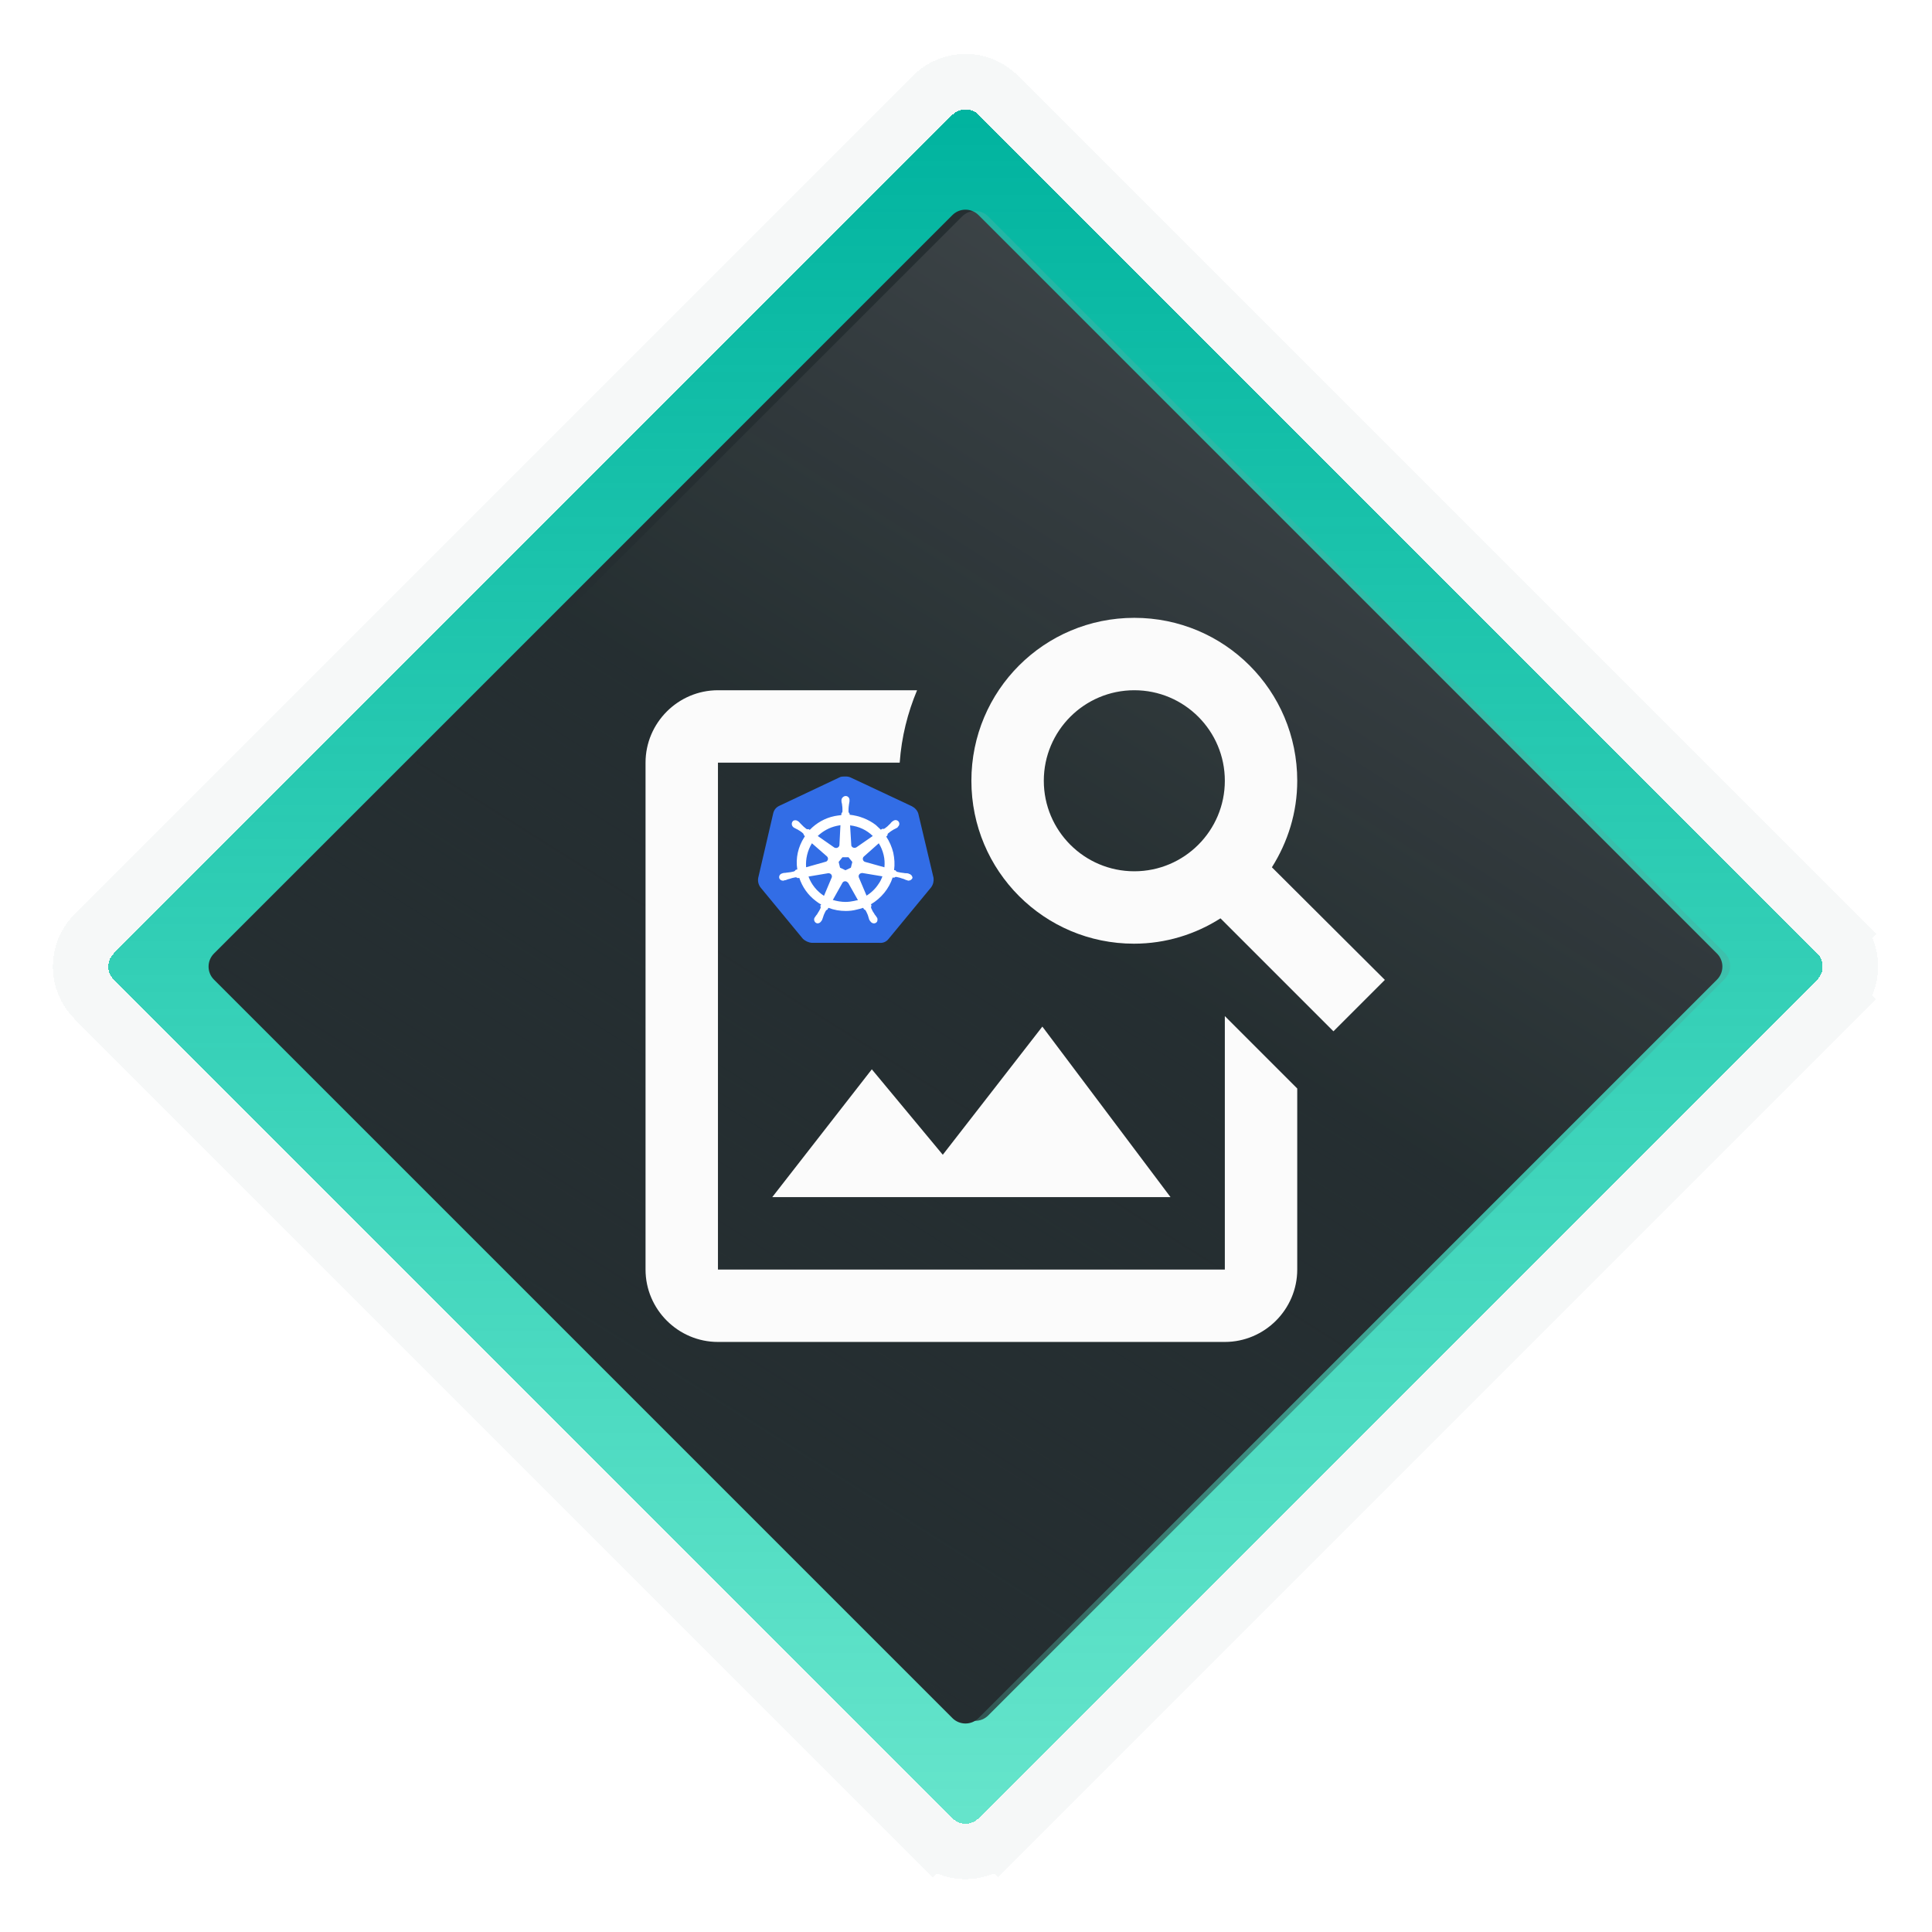
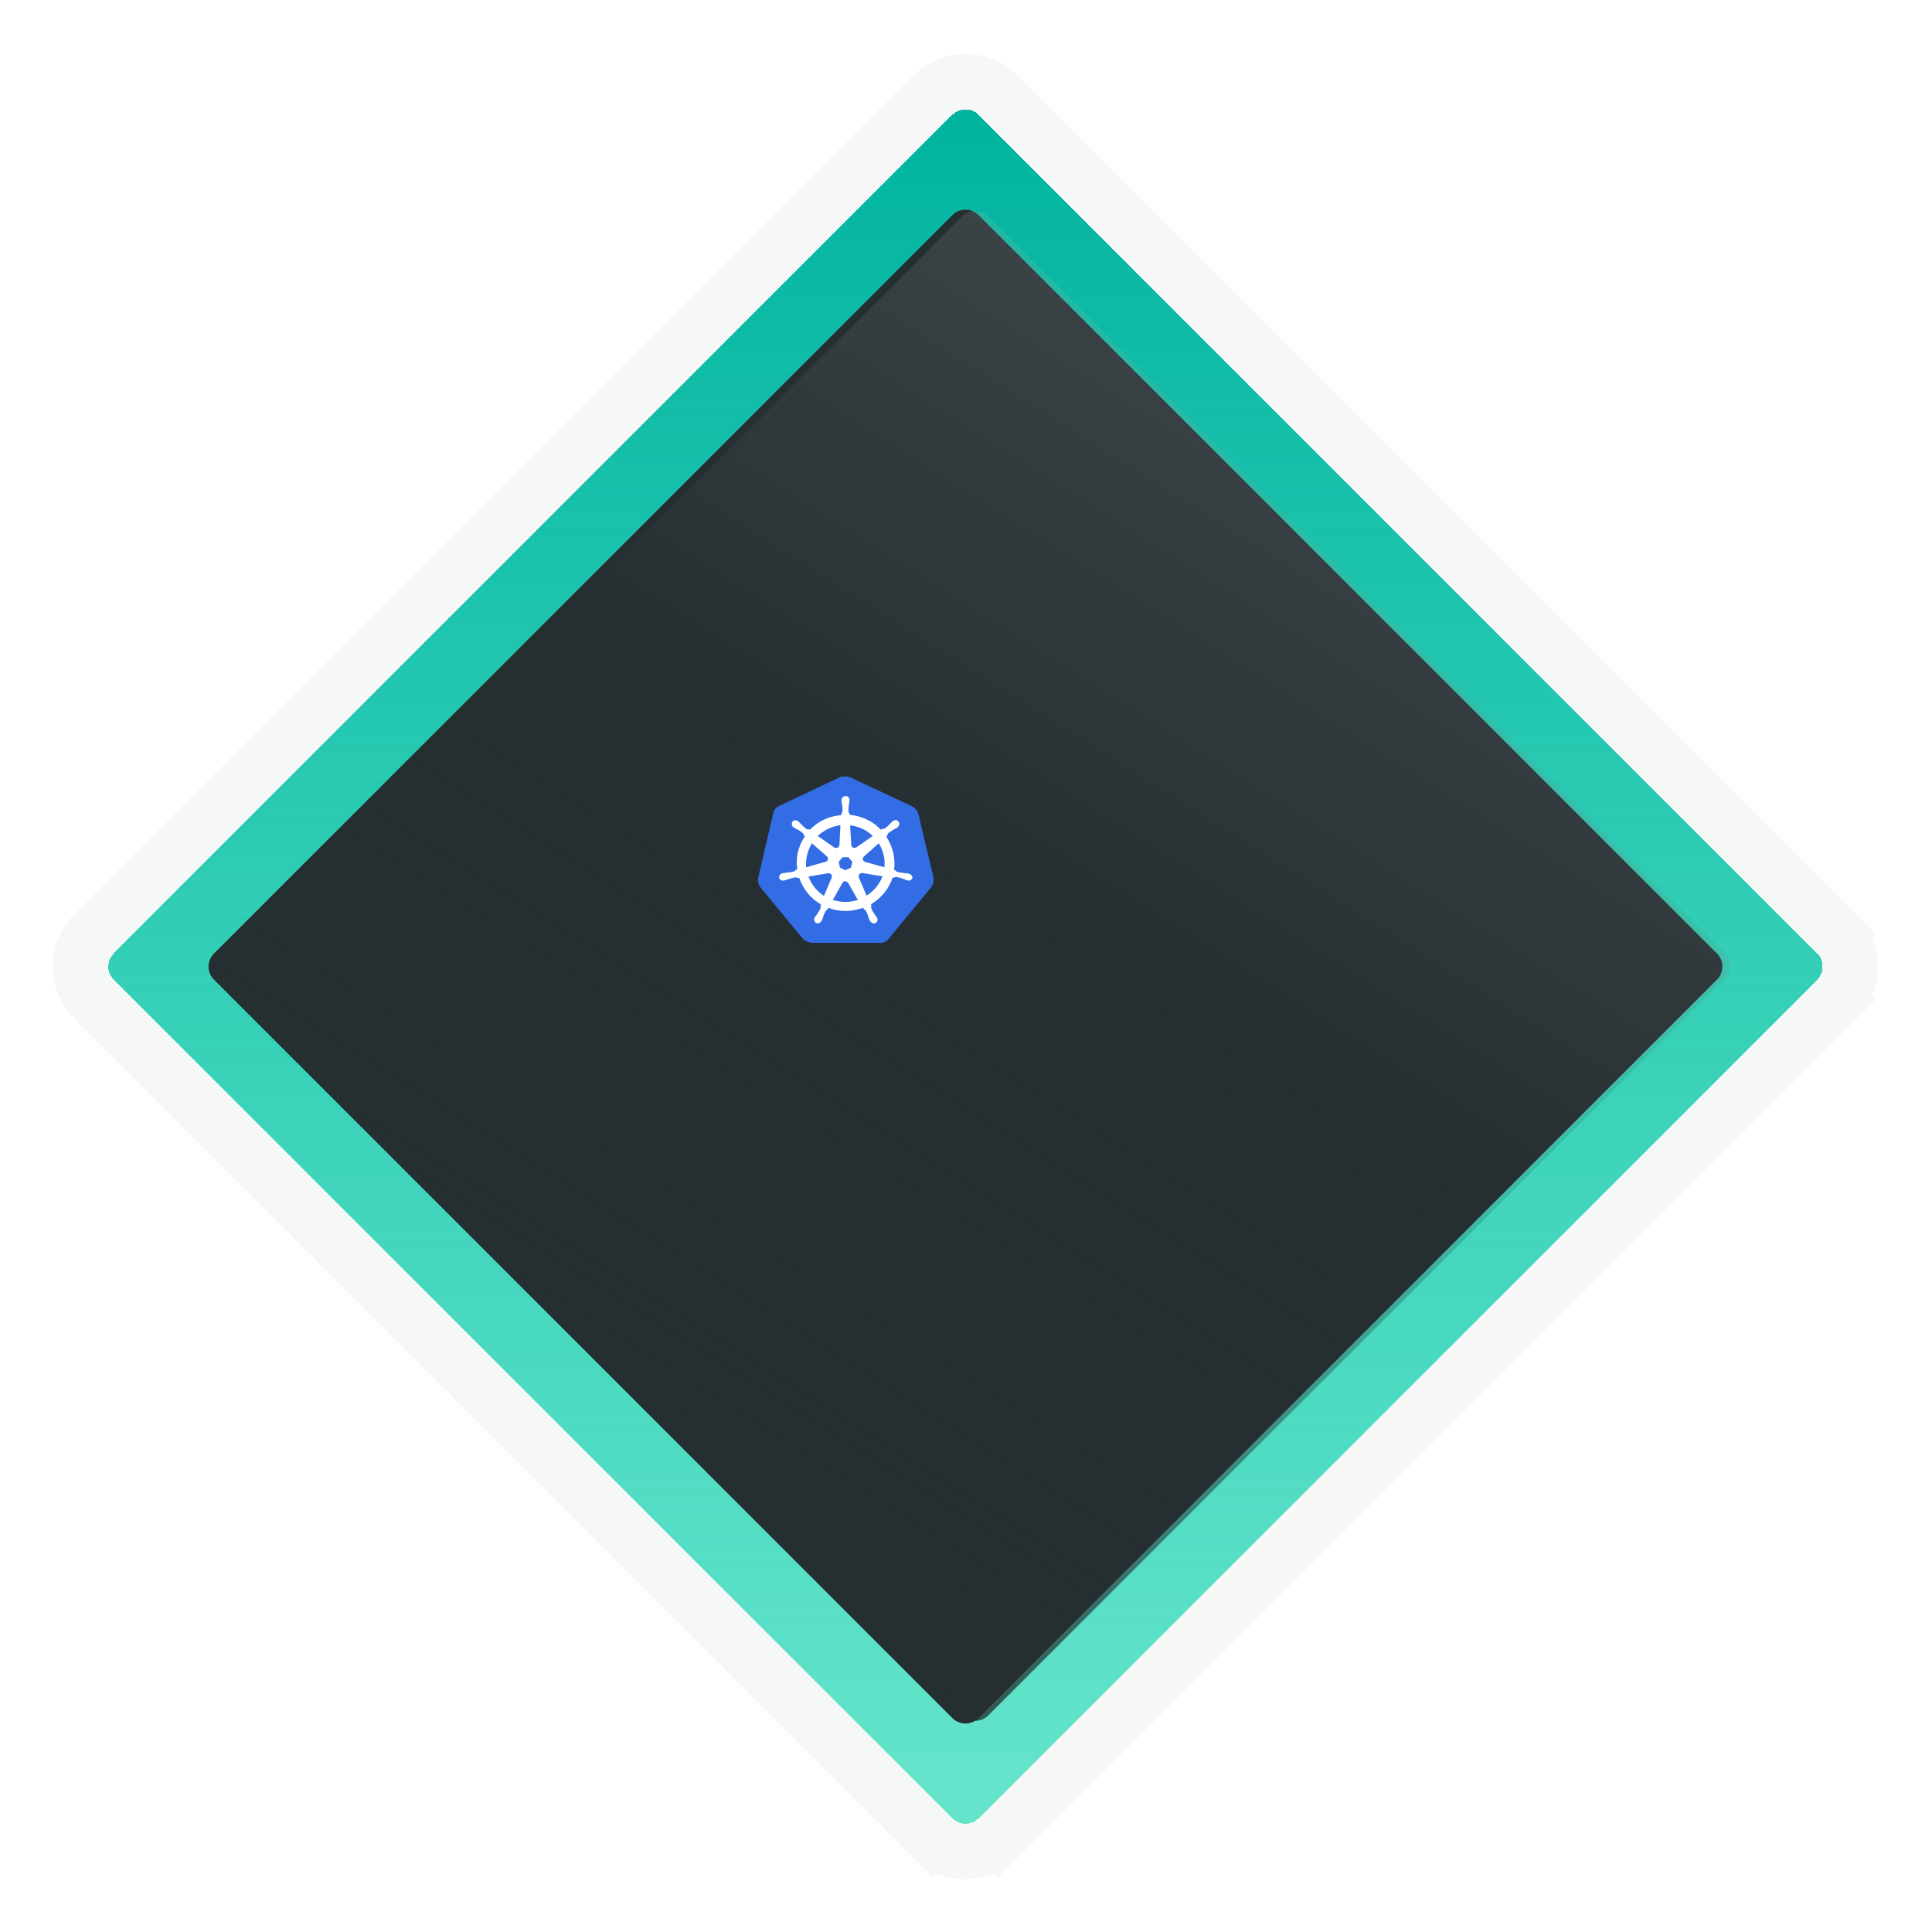
<svg xmlns="http://www.w3.org/2000/svg" width="209" height="209" viewBox="0 0 209 209" fill="none">
  <g filter="url(#filter0_dddd_16398_39496)">
    <path d="M105.857 196.703C105.076 197.484 103.81 197.484 103.029 196.703L12.301 105.975C11.52 105.194 11.52 103.927 12.301 103.146L103.029 12.418C103.81 11.637 105.076 11.637 105.857 12.418L196.586 103.146C197.367 103.927 197.367 105.194 196.586 105.975L105.857 196.703Z" fill="url(#paint0_linear_16398_39496)" shape-rendering="crispEdges" />
    <path d="M100.908 198.824L103.018 196.714L100.908 198.824C102.86 200.777 106.026 200.777 107.979 198.824L105.863 196.708L107.979 198.824L198.707 108.096L196.602 105.991L198.707 108.096C200.66 106.143 200.66 102.978 198.707 101.025L196.591 103.141L198.707 101.025L107.979 10.296C106.026 8.344 102.86 8.344 100.908 10.296L10.179 101.025C8.227 102.978 8.227 106.143 10.179 108.096L100.908 198.824Z" stroke="#F6F8F8" stroke-width="6" shape-rendering="crispEdges" />
  </g>
  <g filter="url(#filter1_di_16398_39496)">
    <path d="M105.857 185.859C105.076 186.64 103.81 186.64 103.029 185.859L23.148 105.978C22.367 105.197 22.367 103.931 23.148 103.15L103.029 23.268C103.81 22.487 105.076 22.487 105.857 23.268L185.739 103.15C186.52 103.931 186.52 105.197 185.739 105.978L105.857 185.859Z" fill="#252E31" />
  </g>
  <path d="M104.079 23.414C104.86 22.633 106.126 22.633 106.907 23.414L186.572 103.079C187.353 103.86 187.353 105.126 186.572 105.907L106.907 185.572C106.126 186.353 104.86 186.353 104.079 185.572L24.414 105.907C23.633 105.126 23.633 103.86 24.414 103.079L104.079 23.414Z" fill="url(#paint1_linear_16398_39496)" />
  <g clip-path="url(#clip0_16398_39496)" filter="url(#filter2_d_16398_39496)">
-     <path d="M132.5 105.919V133.336H77.667V78.503H97.328C97.524 75.722 98.19 73.098 99.208 70.669H77.667C73.358 70.669 69.833 74.194 69.833 78.503V133.336C69.833 137.644 73.358 141.169 77.667 141.169H132.5C136.808 141.169 140.333 137.644 140.333 133.336V113.753L132.5 105.919ZM126.625 125.503H83.542L94.312 111.677L101.989 120.92L112.76 107.055L126.625 125.503ZM137.592 89.822C139.315 87.08 140.333 83.908 140.333 80.461C140.333 70.708 132.461 62.836 122.708 62.836C112.956 62.836 105.083 70.708 105.083 80.461C105.083 90.213 112.956 98.086 122.669 98.086C126.116 98.086 129.328 97.068 132.03 95.344L144.25 107.564L149.812 102.003L137.592 89.822ZM122.708 90.253C117.303 90.253 112.917 85.866 112.917 80.461C112.917 75.056 117.303 70.669 122.708 70.669C128.113 70.669 132.5 75.056 132.5 80.461C132.5 85.866 128.113 90.253 122.708 90.253Z" fill="#FBFBFB" />
-   </g>
+     </g>
  <g clip-path="url(#clip1_16398_39496)">
    <path d="M99.338 88.004C99.23 87.663 98.969 87.385 98.642 87.216L92.017 84.106C91.842 84.021 91.647 84 91.473 84C91.298 84 91.103 84 90.93 84.042L84.303 87.173C83.977 87.322 83.738 87.599 83.65 87.961L82.022 94.967C81.957 95.329 82.044 95.691 82.262 95.99L86.846 101.547C87.108 101.803 87.477 101.973 87.845 101.994H95.145C95.536 102.036 95.906 101.867 96.144 101.547L100.728 95.99C100.946 95.691 101.033 95.329 100.99 94.967L99.338 88.004Z" fill="#326DE6" />
    <path d="M98.327 94.524C98.305 94.524 98.283 94.524 98.283 94.503C98.283 94.481 98.24 94.481 98.197 94.481C98.11 94.46 98.023 94.46 97.935 94.46C97.892 94.46 97.849 94.46 97.805 94.439H97.784C97.544 94.418 97.284 94.375 97.045 94.312C96.98 94.291 96.915 94.227 96.893 94.163L96.72 94.121C96.807 93.503 96.763 92.865 96.633 92.246C96.482 91.628 96.221 91.032 95.873 90.501L96.003 90.373V90.352C96.003 90.288 96.024 90.204 96.068 90.161C96.262 89.991 96.459 89.863 96.675 89.735C96.719 89.714 96.762 89.693 96.805 89.672C96.892 89.629 96.957 89.587 97.045 89.544C97.066 89.523 97.088 89.523 97.11 89.502C97.131 89.481 97.11 89.481 97.11 89.46C97.305 89.311 97.349 89.055 97.196 88.864C97.131 88.779 97.001 88.715 96.892 88.715C96.784 88.715 96.674 88.758 96.587 88.822L96.565 88.843C96.544 88.864 96.522 88.885 96.501 88.885C96.436 88.949 96.371 89.012 96.327 89.076C96.306 89.118 96.262 89.14 96.241 89.161C96.089 89.331 95.893 89.502 95.698 89.629C95.655 89.65 95.611 89.672 95.568 89.672C95.546 89.672 95.503 89.672 95.481 89.65H95.46L95.287 89.757C95.114 89.587 94.917 89.415 94.744 89.246C93.94 88.627 92.941 88.246 91.919 88.138L91.897 87.968V87.99C91.832 87.947 91.811 87.883 91.789 87.82C91.789 87.585 91.789 87.352 91.832 87.095V87.074C91.832 87.032 91.854 86.989 91.854 86.947C91.876 86.862 91.876 86.777 91.897 86.691V86.561C91.919 86.347 91.746 86.135 91.528 86.113C91.398 86.092 91.266 86.156 91.158 86.262C91.072 86.347 91.028 86.453 91.028 86.561V86.667C91.028 86.751 91.05 86.836 91.072 86.923C91.093 86.965 91.093 87.007 91.093 87.05V87.071C91.137 87.306 91.137 87.539 91.137 87.796C91.115 87.859 91.093 87.923 91.028 87.965V88.008L91.007 88.177C90.767 88.199 90.529 88.241 90.268 88.284C89.247 88.497 88.312 89.029 87.596 89.775L87.466 89.69H87.444C87.423 89.69 87.401 89.711 87.358 89.711C87.314 89.711 87.271 89.69 87.228 89.669C87.033 89.52 86.837 89.349 86.685 89.179C86.663 89.137 86.62 89.115 86.599 89.094C86.534 89.031 86.49 88.967 86.425 88.903C86.404 88.882 86.382 88.882 86.36 88.861C86.339 88.84 86.339 88.84 86.339 88.84C86.252 88.776 86.144 88.734 86.034 88.734C85.904 88.734 85.794 88.776 85.73 88.882C85.6 89.073 85.643 89.329 85.816 89.478C85.838 89.478 85.838 89.499 85.838 89.499C85.838 89.499 85.881 89.541 85.903 89.541C85.968 89.584 86.054 89.626 86.142 89.669C86.186 89.69 86.229 89.711 86.272 89.732C86.49 89.859 86.707 89.988 86.88 90.158C86.923 90.201 86.966 90.285 86.945 90.349V90.328L87.075 90.455C87.053 90.498 87.031 90.519 87.01 90.561C86.336 91.605 86.054 92.84 86.249 94.054L86.076 94.097C86.076 94.118 86.054 94.118 86.054 94.118C86.033 94.181 85.968 94.224 85.903 94.266C85.663 94.33 85.425 94.372 85.164 94.394C85.12 94.394 85.077 94.394 85.034 94.415C84.947 94.415 84.861 94.436 84.772 94.436C84.751 94.436 84.729 94.457 84.686 94.457C84.664 94.457 84.664 94.457 84.642 94.478C84.403 94.521 84.251 94.735 84.295 94.968C84.338 95.159 84.534 95.288 84.729 95.266C84.772 95.266 84.794 95.266 84.837 95.245C84.859 95.245 84.859 95.245 84.859 95.224C84.859 95.203 84.924 95.224 84.946 95.224C85.032 95.203 85.119 95.16 85.185 95.139C85.228 95.118 85.272 95.097 85.315 95.097H85.337C85.576 95.012 85.793 94.948 86.054 94.906H86.076C86.141 94.906 86.206 94.927 86.249 94.969C86.271 94.969 86.271 94.991 86.271 94.991L86.466 94.969C86.792 95.948 87.399 96.823 88.247 97.461C88.442 97.609 88.616 97.738 88.833 97.844L88.725 97.993C88.725 98.014 88.746 98.014 88.746 98.014C88.79 98.078 88.79 98.162 88.768 98.228C88.681 98.441 88.55 98.653 88.42 98.846V98.867C88.398 98.909 88.377 98.931 88.333 98.973C88.29 99.016 88.247 99.1 88.182 99.187C88.16 99.208 88.16 99.229 88.138 99.251C88.138 99.251 88.138 99.272 88.117 99.272C88.009 99.485 88.095 99.74 88.29 99.846C88.333 99.867 88.398 99.888 88.442 99.888C88.615 99.888 88.768 99.782 88.854 99.632C88.854 99.632 88.854 99.611 88.876 99.611C88.876 99.59 88.898 99.569 88.919 99.547C88.941 99.463 88.984 99.399 89.006 99.313L89.049 99.185C89.114 98.95 89.222 98.738 89.332 98.525C89.376 98.461 89.44 98.418 89.505 98.397C89.527 98.397 89.527 98.397 89.527 98.376L89.614 98.206C90.221 98.441 90.852 98.547 91.503 98.547C91.894 98.547 92.285 98.505 92.677 98.399C92.916 98.356 93.154 98.272 93.373 98.208L93.459 98.356C93.481 98.356 93.481 98.356 93.481 98.378C93.546 98.399 93.611 98.441 93.654 98.505C93.762 98.719 93.872 98.931 93.937 99.166V99.187L93.98 99.314C94.002 99.399 94.023 99.484 94.067 99.549C94.088 99.57 94.088 99.591 94.11 99.613C94.11 99.613 94.11 99.634 94.132 99.634C94.218 99.782 94.371 99.89 94.544 99.89C94.609 99.89 94.653 99.869 94.718 99.848C94.804 99.805 94.891 99.72 94.912 99.613C94.934 99.507 94.934 99.399 94.891 99.293C94.891 99.272 94.869 99.272 94.869 99.272C94.869 99.251 94.848 99.229 94.826 99.208C94.783 99.123 94.739 99.06 94.674 98.994C94.653 98.952 94.631 98.931 94.588 98.888V98.846C94.436 98.655 94.326 98.441 94.24 98.228C94.218 98.164 94.218 98.079 94.262 98.014C94.262 97.993 94.283 97.993 94.283 97.993L94.218 97.823C95.327 97.162 96.174 96.141 96.565 94.927L96.739 94.948C96.76 94.948 96.76 94.927 96.76 94.927C96.804 94.885 96.868 94.863 96.933 94.863H96.955C97.195 94.906 97.433 94.969 97.651 95.054H97.672C97.716 95.076 97.759 95.097 97.802 95.097C97.889 95.139 97.954 95.182 98.042 95.203C98.064 95.203 98.085 95.224 98.129 95.224C98.15 95.224 98.15 95.224 98.172 95.245C98.215 95.266 98.237 95.266 98.28 95.266C98.475 95.266 98.65 95.139 98.715 94.968C98.696 94.738 98.521 94.566 98.327 94.524ZM92.047 93.863L91.461 94.141L90.875 93.863L90.724 93.245L91.137 92.734H91.789L92.202 93.245L92.047 93.863ZM95.588 92.48C95.697 92.927 95.718 93.374 95.675 93.821L93.611 93.246C93.416 93.204 93.306 93.012 93.349 92.821C93.371 92.757 93.393 92.715 93.436 92.672L95.066 91.223C95.305 91.607 95.48 92.033 95.588 92.48ZM94.415 90.435L92.633 91.67C92.482 91.755 92.264 91.734 92.156 91.586C92.112 91.543 92.091 91.501 92.091 91.437L91.961 89.287C92.916 89.393 93.764 89.797 94.415 90.435ZM90.483 89.349L90.917 89.264L90.809 91.393C90.809 91.584 90.636 91.734 90.439 91.734C90.374 91.734 90.331 91.713 90.266 91.692L88.463 90.435C89.026 89.903 89.722 89.52 90.483 89.349ZM87.832 91.223L89.44 92.628C89.592 92.755 89.614 92.969 89.484 93.118C89.44 93.181 89.397 93.203 89.311 93.224L87.203 93.819C87.137 92.927 87.353 92.011 87.832 91.223ZM87.463 94.823L89.614 94.46C89.787 94.46 89.962 94.566 89.983 94.738C90.005 94.801 90.005 94.886 89.962 94.951L89.136 96.911C88.375 96.42 87.766 95.674 87.463 94.823ZM92.395 97.462C92.091 97.526 91.788 97.568 91.461 97.568C91.005 97.568 90.527 97.484 90.093 97.355L91.158 95.459C91.266 95.332 91.441 95.289 91.593 95.374C91.658 95.416 91.701 95.459 91.766 95.523L92.81 97.376C92.677 97.399 92.547 97.42 92.395 97.462ZM95.046 95.611C94.719 96.121 94.263 96.568 93.742 96.888L92.895 94.886C92.851 94.716 92.938 94.545 93.09 94.481C93.154 94.46 93.219 94.439 93.284 94.439L95.457 94.801C95.35 95.098 95.219 95.376 95.046 95.611Z" fill="white" />
  </g>
  <defs>
    <filter id="filter0_dddd_16398_39496" x="0.715" y="0.836" width="207.457" height="207.453" filterUnits="userSpaceOnUse" color-interpolation-filters="sRGB">
      <feFlood flood-opacity="0" result="BackgroundImageFix" />
      <feColorMatrix in="SourceAlpha" type="matrix" values="0 0 0 0 0 0 0 0 0 0 0 0 0 0 0 0 0 0 127 0" result="hardAlpha" />
      <feOffset dy="1" />
      <feGaussianBlur stdDeviation="2" />
      <feComposite in2="hardAlpha" operator="out" />
      <feColorMatrix type="matrix" values="0 0 0 0 0 0 0 0 0 0 0 0 0 0 0 0 0 0 0.25 0" />
      <feBlend mode="normal" in2="BackgroundImageFix" result="effect1_dropShadow_16398_39496" />
      <feColorMatrix in="SourceAlpha" type="matrix" values="0 0 0 0 0 0 0 0 0 0 0 0 0 0 0 0 0 0 127 0" result="hardAlpha" />
      <feOffset dy="-1" />
      <feGaussianBlur stdDeviation="2" />
      <feComposite in2="hardAlpha" operator="out" />
      <feColorMatrix type="matrix" values="0 0 0 0 0 0 0 0 0 0 0 0 0 0 0 0 0 0 0.25 0" />
      <feBlend mode="normal" in2="effect1_dropShadow_16398_39496" result="effect2_dropShadow_16398_39496" />
      <feColorMatrix in="SourceAlpha" type="matrix" values="0 0 0 0 0 0 0 0 0 0 0 0 0 0 0 0 0 0 127 0" result="hardAlpha" />
      <feOffset dx="-1" />
      <feGaussianBlur stdDeviation="2" />
      <feComposite in2="hardAlpha" operator="out" />
      <feColorMatrix type="matrix" values="0 0 0 0 0 0 0 0 0 0 0 0 0 0 0 0 0 0 0.25 0" />
      <feBlend mode="normal" in2="effect2_dropShadow_16398_39496" result="effect3_dropShadow_16398_39496" />
      <feColorMatrix in="SourceAlpha" type="matrix" values="0 0 0 0 0 0 0 0 0 0 0 0 0 0 0 0 0 0 127 0" result="hardAlpha" />
      <feOffset dx="1" />
      <feGaussianBlur stdDeviation="2" />
      <feComposite in2="hardAlpha" operator="out" />
      <feColorMatrix type="matrix" values="0 0 0 0 0 0 0 0 0 0 0 0 0 0 0 0 0 0 0.25 0" />
      <feBlend mode="normal" in2="effect3_dropShadow_16398_39496" result="effect4_dropShadow_16398_39496" />
      <feBlend mode="normal" in="SourceGraphic" in2="effect4_dropShadow_16398_39496" result="shape" />
    </filter>
    <filter id="filter1_di_16398_39496" x="18.562" y="16.68" width="171.762" height="171.766" filterUnits="userSpaceOnUse" color-interpolation-filters="sRGB">
      <feFlood flood-opacity="0" result="BackgroundImageFix" />
      <feColorMatrix in="SourceAlpha" type="matrix" values="0 0 0 0 0 0 0 0 0 0 0 0 0 0 0 0 0 0 127 0" result="hardAlpha" />
      <feOffset dy="-2" />
      <feGaussianBlur stdDeviation="2" />
      <feComposite in2="hardAlpha" operator="out" />
      <feColorMatrix type="matrix" values="0 0 0 0 0 0 0 0 0 0 0 0 0 0 0 0 0 0 0.25 0" />
      <feBlend mode="normal" in2="BackgroundImageFix" result="effect1_dropShadow_16398_39496" />
      <feBlend mode="normal" in="SourceGraphic" in2="effect1_dropShadow_16398_39496" result="shape" />
      <feColorMatrix in="SourceAlpha" type="matrix" values="0 0 0 0 0 0 0 0 0 0 0 0 0 0 0 0 0 0 127 0" result="hardAlpha" />
      <feOffset dy="2" />
      <feGaussianBlur stdDeviation="2" />
      <feComposite in2="hardAlpha" operator="arithmetic" k2="-1" k3="1" />
      <feColorMatrix type="matrix" values="0 0 0 0 0 0 0 0 0 0 0 0 0 0 0 0 0 0 0.25 0" />
      <feBlend mode="normal" in2="shape" result="effect2_innerShadow_16398_39496" />
    </filter>
    <filter id="filter2_d_16398_39496" x="58" y="55" width="102" height="102" filterUnits="userSpaceOnUse" color-interpolation-filters="sRGB">
      <feFlood flood-opacity="0" result="BackgroundImageFix" />
      <feColorMatrix in="SourceAlpha" type="matrix" values="0 0 0 0 0 0 0 0 0 0 0 0 0 0 0 0 0 0 127 0" result="hardAlpha" />
      <feOffset dy="4" />
      <feGaussianBlur stdDeviation="2" />
      <feComposite in2="hardAlpha" operator="out" />
      <feColorMatrix type="matrix" values="0 0 0 0 0 0 0 0 0 0 0 0 0 0 0 0 0 0 0.25 0" />
      <feBlend mode="normal" in2="BackgroundImageFix" result="effect1_dropShadow_16398_39496" />
      <feBlend mode="normal" in="SourceGraphic" in2="effect1_dropShadow_16398_39496" result="shape" />
    </filter>
    <linearGradient id="paint0_linear_16398_39496" x1="104.443" y1="198.117" x2="104.443" y2="11.004" gradientUnits="userSpaceOnUse">
      <stop stop-color="#00D3A9" stop-opacity="0.6" />
      <stop offset="1" stop-color="#00B39F" />
    </linearGradient>
    <linearGradient id="paint1_linear_16398_39496" x1="164.133" y1="13.552" x2="54.805" y2="186.986" gradientUnits="userSpaceOnUse">
      <stop stop-color="white" stop-opacity="0.17" />
      <stop offset="0.486" stop-color="#252E31" stop-opacity="0.16" />
      <stop offset="1" stop-color="#252E31" />
    </linearGradient>
    <clipPath id="clip0_16398_39496">
      <rect width="94" height="94" fill="white" transform="translate(62 55)" />
    </clipPath>
    <clipPath id="clip1_16398_39496">
      <rect width="19" height="18" fill="white" transform="translate(82 84)" />
    </clipPath>
  </defs>
</svg>